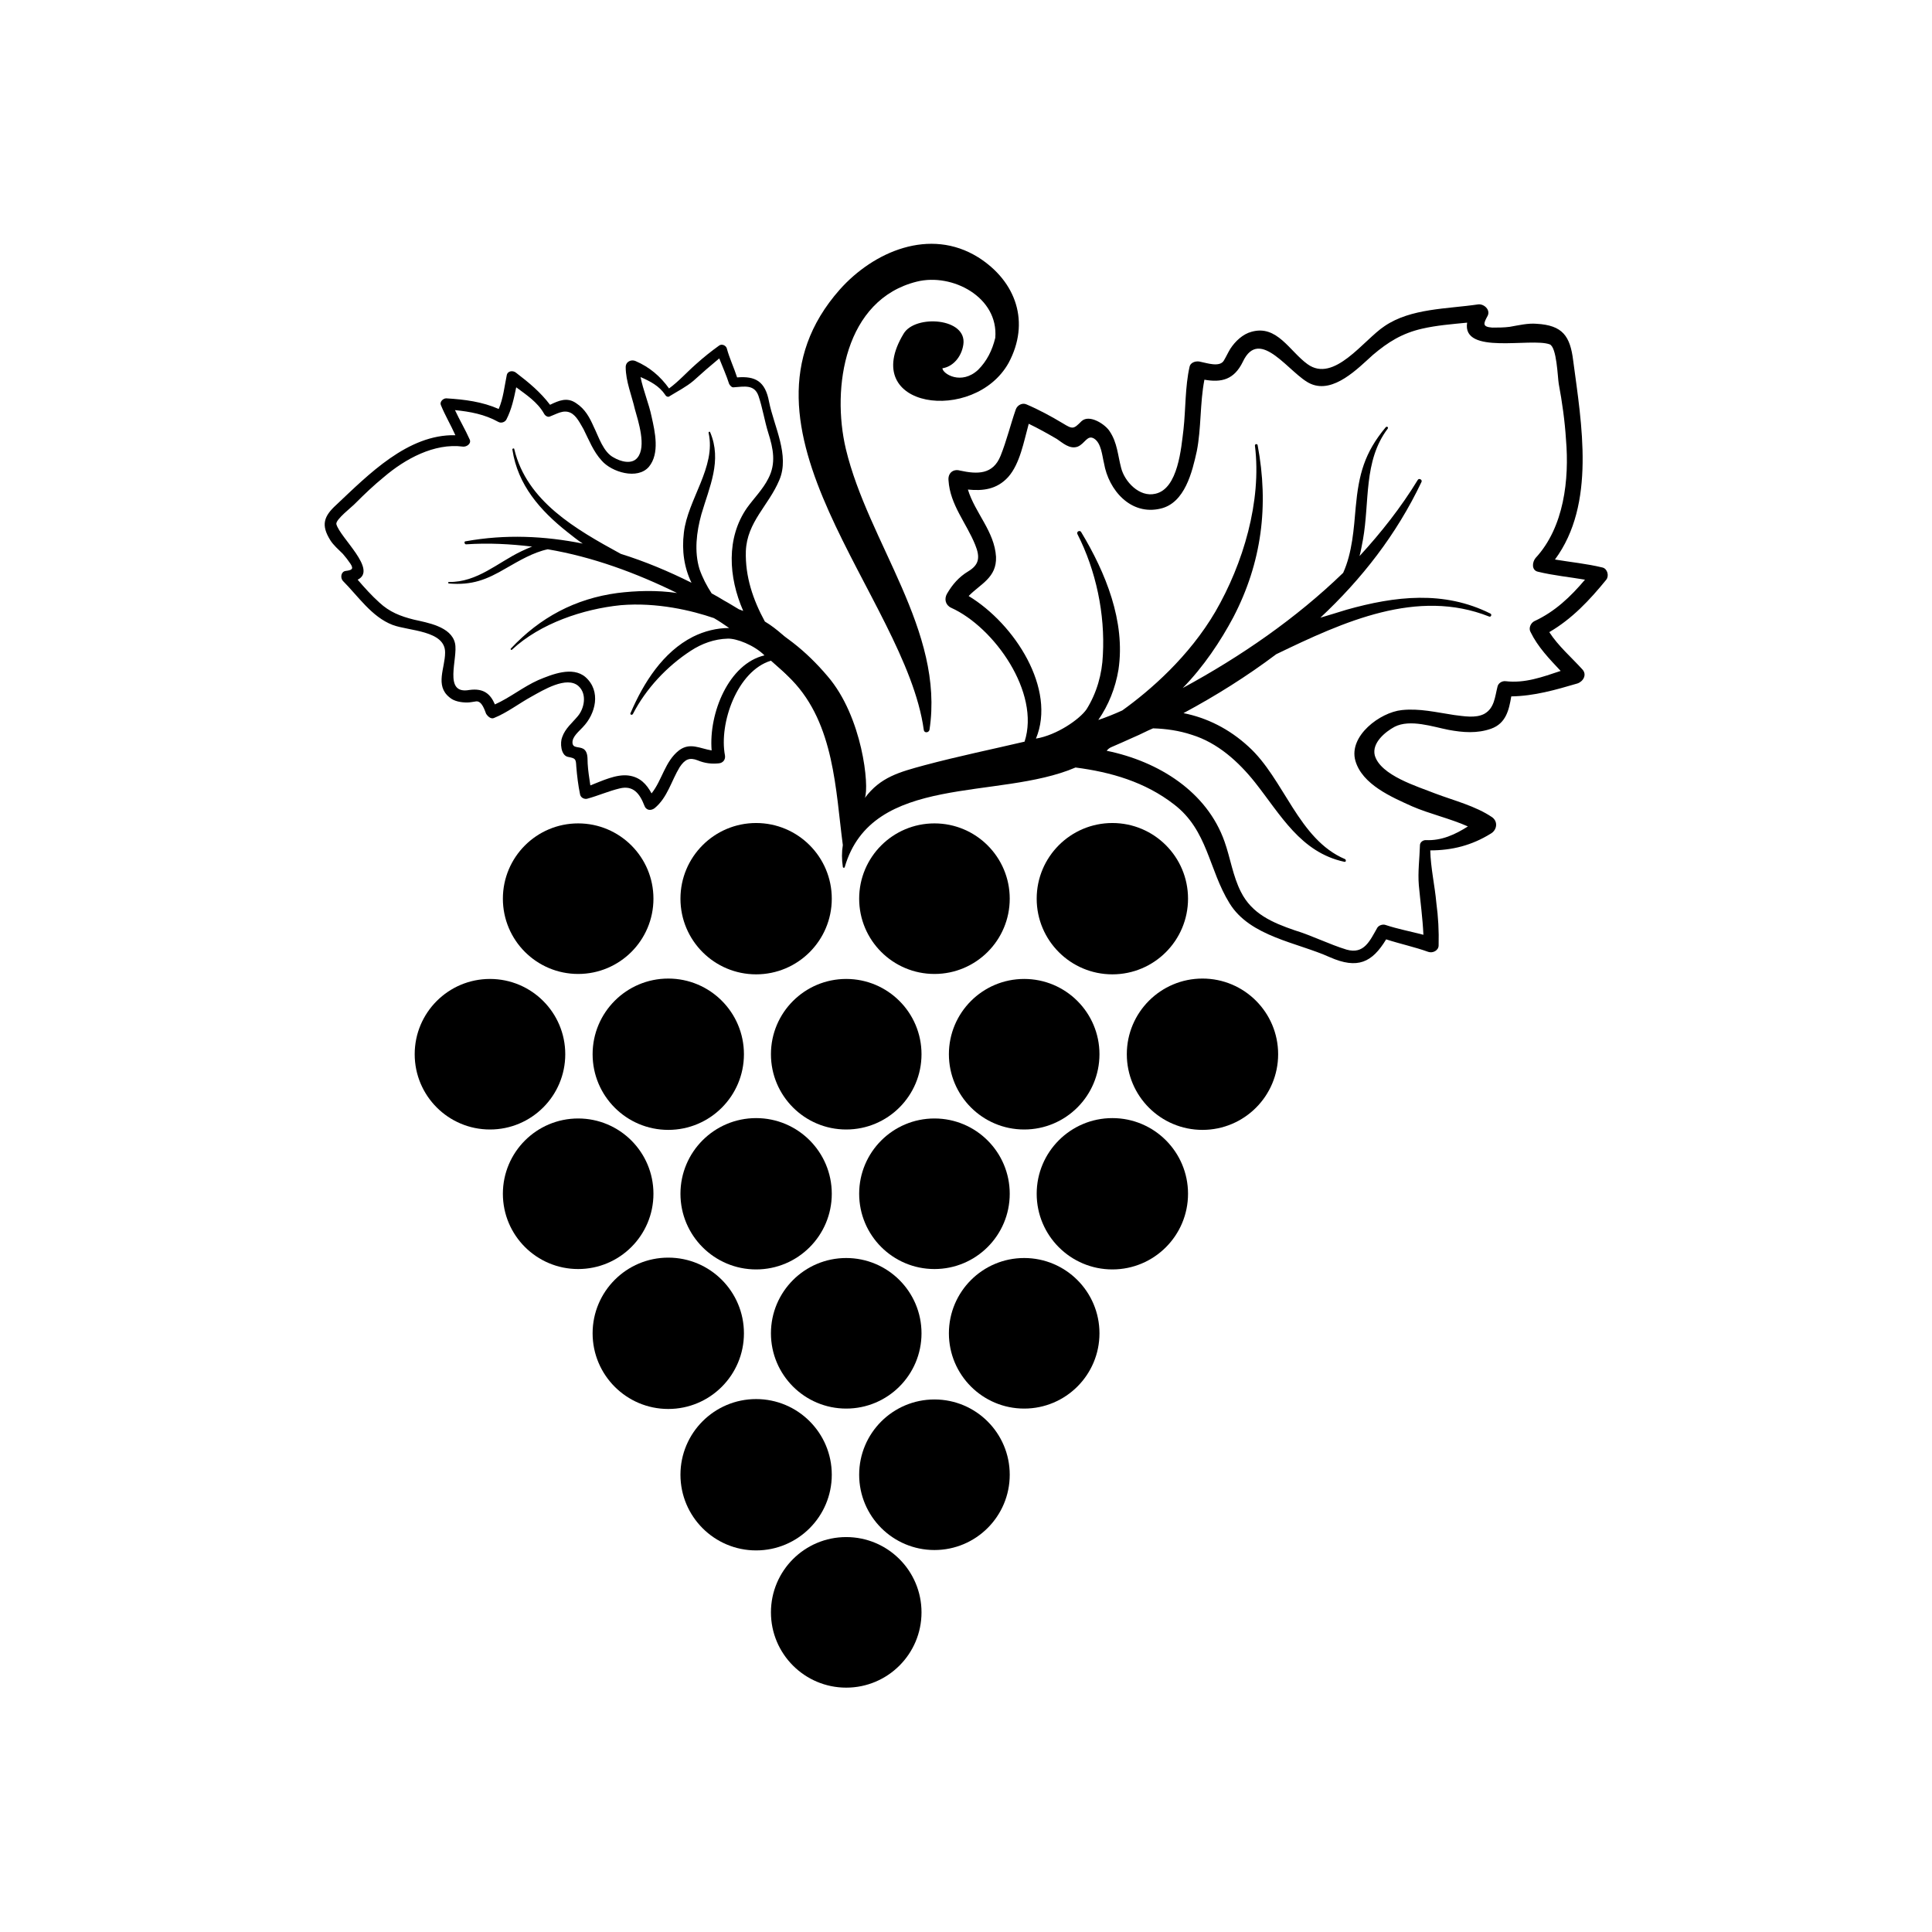
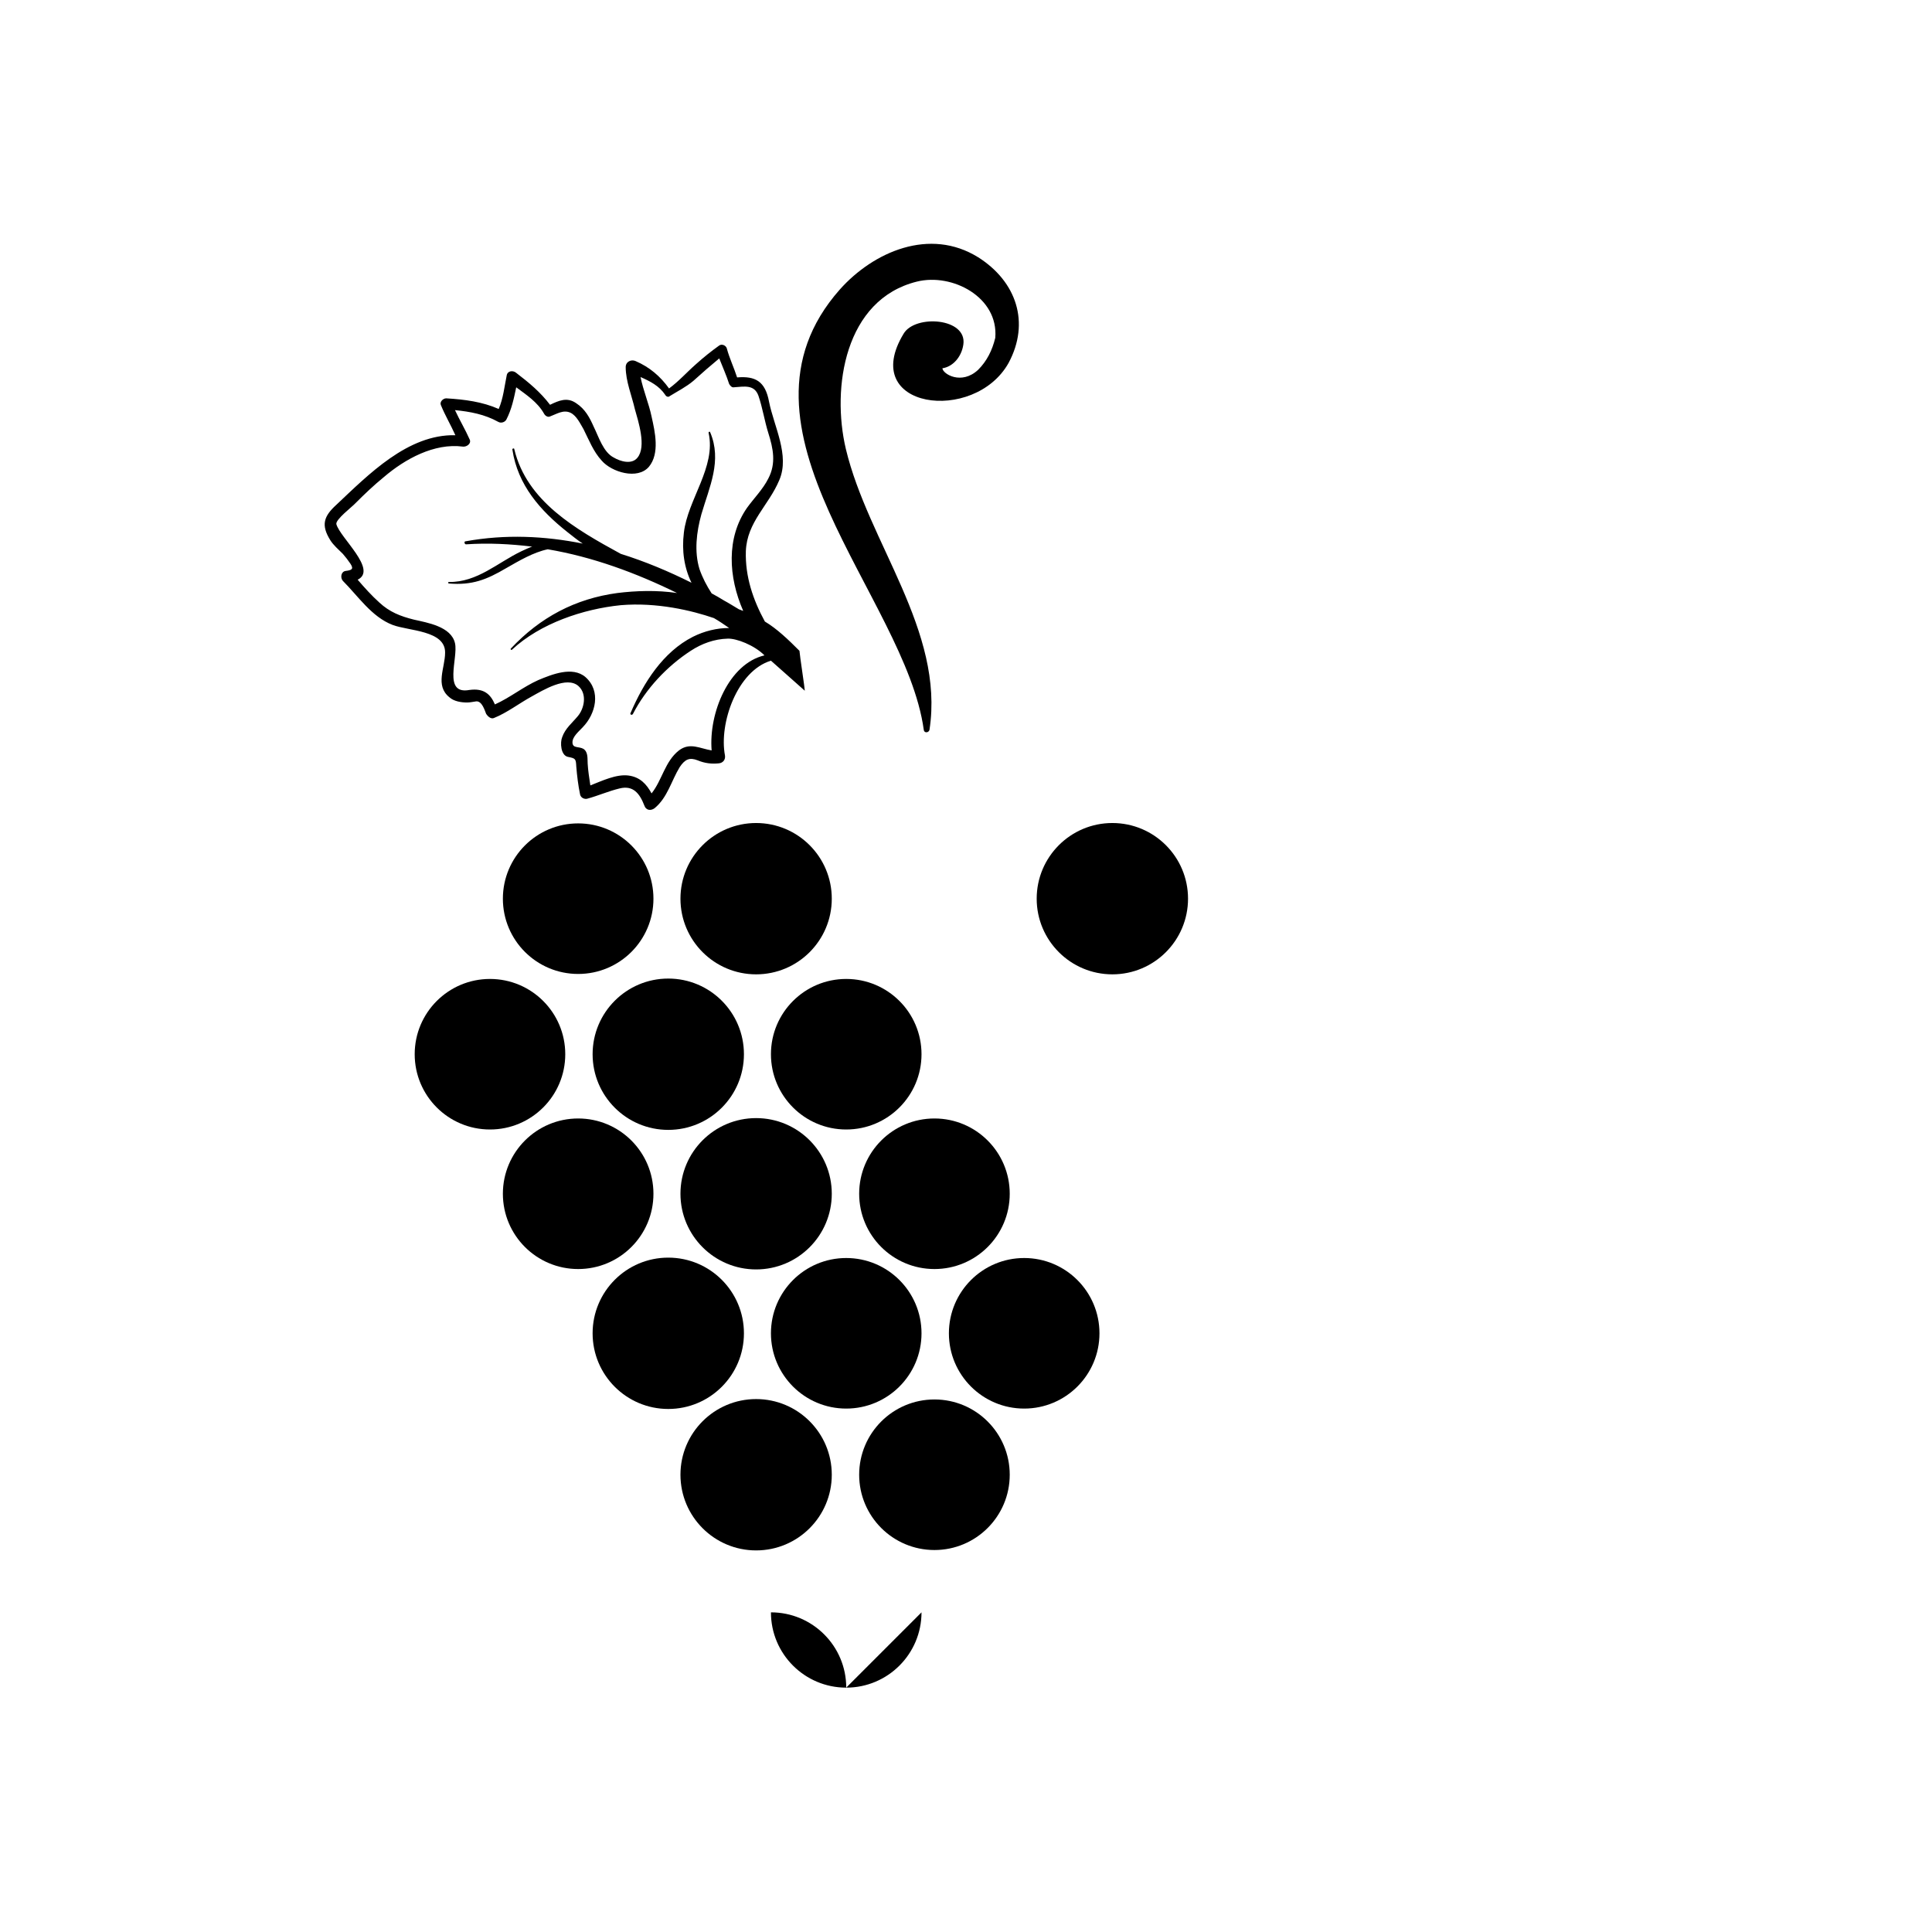
<svg xmlns="http://www.w3.org/2000/svg" fill="#000000" width="800px" height="800px" version="1.1" viewBox="144 144 512 512">
  <g fill-rule="evenodd">
-     <path d="m569.68 297.62c0.805-1.008 0.301-2.922-1.008-3.223-4.133-1.008-8.363-1.41-12.594-2.117 10.883-14.711 7.055-35.973 4.836-52.699-0.805-6.551-2.82-9.371-9.672-9.773-2.316-0.203-4.836 0.402-7.152 0.805-1.512 0.203-3.227 0.203-4.637 0.203-2.723-0.203-2.316-1.109-1.211-3.125 0.805-1.613-1.008-3.223-2.519-3.023-8.16 1.211-17.832 1.008-24.785 5.746-5.543 3.629-13.402 15.215-20.453 10.078-4.738-3.43-8.062-10.484-14.812-8.57-2.32 0.605-4.332 2.519-5.644 4.535-0.605 1.008-1.109 2.117-1.715 3.125-1.105 1.812-4.531 0.605-6.144 0.301-1.008-0.301-2.621 0-2.922 1.309-1.207 5.344-1.008 11.188-1.613 16.629-0.602 4.836-1.41 15.719-7.453 17.027-4.231 1.008-8.16-3.223-9.07-6.852-0.906-3.426-1.008-6.648-3.023-9.672-1.109-1.816-5.34-4.637-7.457-2.723-2.113 2.117-2.316 2.219-4.938 0.605-3.023-1.812-6.348-3.629-9.672-5.039-1.109-0.504-2.418 0.203-2.82 1.312-1.41 4.031-2.418 8.262-4.031 12.293-2.016 5.039-6.144 4.938-10.781 3.93-1.812-0.504-3.227 0.703-3.023 2.617 0.402 6.449 4.734 11.285 7.055 17.027 1.41 3.426 1.008 5.34-1.812 7.055-2.519 1.512-4.234 3.527-5.644 5.945-0.805 1.41-0.402 3.023 1.109 3.727 11.383 5.141 23.676 22.473 19.445 35.473-8.566 2.012-17.43 3.828-26.5 6.246-6.652 1.812-11.688 3.121-15.82 8.664 1.211-3.023-0.605-21.461-9.875-32.242-11.688-13.805-24.988-19.145-42.824-20.758-2.316-0.203 11.992-0.504 33.352 21.766 11.285 11.688 11.586 29.223 13.504 43.73-0.301 1.812-0.301 3.828 0 5.742 0 0.301 0.402 0.402 0.504 0.102 7.254-24.988 40.707-17.633 61.164-26.398 9.371 1.211 18.438 3.828 26.098 9.773 8.969 6.852 9.168 17.23 14.711 26.199 5.441 8.867 17.938 10.379 26.602 14.309 7.356 3.223 11.184 1.406 14.91-4.738 3.727 1.211 7.559 2.016 11.184 3.324 1.211 0.402 2.719-0.402 2.719-1.715 0.102-3.828-0.102-7.559-0.605-11.285-0.398-4.531-1.508-9.27-1.609-13.902 5.742 0 10.984-1.309 16.02-4.434 1.617-0.906 2.019-3.125 0.406-4.332-4.434-3.023-10.176-4.434-15.215-6.348-4.535-1.812-14.41-4.734-15.922-10.078-0.805-3.324 2.824-6.246 5.242-7.555 4.133-2.117 10.176 0 14.309 0.805 3.828 0.707 7.559 1.008 11.285-0.301 3.93-1.414 4.734-4.938 5.34-8.566 6.144-0.102 11.688-1.715 17.531-3.426 1.512-0.504 2.621-2.316 1.309-3.731-2.922-3.223-6.348-6.144-8.766-9.871 6.047-3.527 10.68-8.465 15.113-13.906zm-19.043 10.984c-1.008 0.504-1.613 1.914-1.008 2.922 1.914 3.93 4.938 7.055 7.961 10.277-4.836 1.609-9.473 3.324-14.609 2.719-0.906-0.102-1.914 0.504-2.117 1.41-0.703 2.723-0.805 5.746-3.527 7.258-2.316 1.207-5.441 0.602-7.961 0.301-4.734-0.707-9.168-1.812-13.902-1.309-5.746 0.602-14.109 6.852-12.293 13.398 1.812 6.348 9.672 9.676 15.012 12.094 4.637 2.016 10.078 3.223 14.812 5.34-3.324 2.117-6.953 3.828-11.184 3.625-0.707 0-1.41 0.504-1.512 1.211-0.102 3.629-0.605 7.254-0.301 10.781 0.402 4.332 1.008 8.664 1.211 13.098-3.43-0.906-6.754-1.512-10.078-2.617-0.605-0.203-1.613 0-2.117 0.707-2.016 3.527-3.527 7.152-8.16 5.844-4.637-1.414-9.172-3.731-13.805-5.141-5.844-2.016-11.285-4.332-14.207-10.176-2.117-4.133-2.82-9.07-4.332-13.301-4.637-13.199-17.434-21.262-31.234-24.082 0.297-0.406 0.699-0.707 1.105-0.91 2.117-0.906 4.133-1.812 6.144-2.719 1.715-0.707 3.324-1.613 5.039-2.316 3.426 0.102 6.953 0.605 10.277 1.715 6.852 2.113 12.395 7.152 16.727 12.594 6.852 8.664 12.09 18.539 23.68 21.059 0.504 0.102 0.504-0.504 0.199-0.707-12.395-5.238-16.121-21.262-25.594-29.824-5.141-4.734-11.082-7.656-17.23-8.867 8.465-4.535 16.828-9.773 24.586-15.617 17.938-8.664 37.383-17.531 56.426-9.977 0.504 0.203 0.805-0.605 0.301-0.805-12.293-6.144-25.191-4.637-38.09-1.008-2.211 0.703-4.629 1.41-6.945 2.113 10.883-10.176 20.152-21.965 26.801-35.973 0.301-0.605-0.707-1.109-1.008-0.504-4.434 7.258-9.672 13.906-15.418 20.156 0.402-1.41 0.605-2.922 0.906-4.332 1.812-10.078 0.102-20.859 6.551-29.422 0.301-0.402-0.203-0.707-0.504-0.402-5.641 6.746-7.152 12.492-7.957 21.156-0.504 5.742-0.91 12.09-3.328 17.434-12.492 12.09-27.105 22.164-42.52 30.527 5.543-5.644 10.078-12.496 13.402-18.742 7.555-14.508 9.469-29.621 6.445-45.645-0.098-0.402-0.805-0.301-0.703 0.203 1.812 14.711-3.125 31.234-10.48 43.934-6.953 11.887-17.23 20.855-24.688 26.195-2.016 0.91-4.231 1.816-6.348 2.519 2.719-3.93 4.535-8.465 5.34-13.301 1.918-12.797-3.426-25.793-9.871-36.477-0.305-0.602-1.312-0.199-1.008 0.504 4.938 9.676 7.356 21.16 6.75 32.043-0.203 5.039-1.613 10.078-4.332 14.41-1.816 2.621-7.859 6.852-13.402 7.758 5.441-13.098-5.543-30.328-17.836-37.785 3.125-3.223 7.457-4.836 7.254-10.379-0.402-6.75-5.539-11.586-7.453-17.836 3.93 0.402 7.656 0 10.68-3.324 3.125-3.527 4.133-9.371 5.441-14.105 2.519 1.207 5.039 2.621 7.457 4.031 1.512 1.008 3.426 2.82 5.543 2.016 1.914-0.805 2.519-3.223 4.332-2.117 1.914 1.211 2.117 4.535 2.621 6.551 1.211 7.055 7.055 13.906 15.012 11.992 6.449-1.512 8.363-9.773 9.574-15.215 1.211-6.144 0.805-12.695 2.016-18.941 4.535 0.805 7.859 0 10.176-4.734 4.535-9.672 12.594 3.527 18.035 5.844 6.043 2.613 12.492-4.137 16.422-7.664 4.031-3.426 7.762-5.742 13-6.953 3.93-0.906 7.961-1.211 11.992-1.613-1.414 8.668 16.926 3.93 21.863 5.746 1.914 0.707 2.117 8.766 2.418 10.48 0.906 4.836 1.613 9.875 1.914 14.711 0.906 10.578-0.504 23.277-8.062 31.438-0.906 1.105-1.105 3.223 0.605 3.625 4.133 1.008 8.363 1.41 12.496 2.117-3.828 4.535-7.961 8.465-13.402 10.984z" />
    <path d="m348.31 319.09c2.922 2.621 5.945 5.238 8.969 7.961-0.102-0.605-0.102-1.211-0.203-1.715-0.402-3.121-0.906-6.043-1.211-8.863-2.922-2.926-5.945-5.848-9.168-7.762-3.125-5.742-5.238-11.891-5.039-18.641 0.301-7.758 6.047-12.09 8.867-18.844 2.82-6.551-1.41-14.207-2.719-20.758-1.008-5.441-3.629-6.852-8.465-6.449-0.805-2.519-2.016-5.039-2.719-7.656-0.203-0.805-1.309-1.309-2.016-0.805-2.117 1.512-4.133 3.125-6.148 4.938-2.418 2.117-4.535 4.535-7.152 6.449-2.32-3.223-5.141-5.644-8.867-7.254-1.109-0.504-2.621 0.098-2.621 1.609 0 3.727 1.613 7.559 2.418 11.082 0.906 3.223 3.125 9.977 0.707 12.898-1.512 1.914-4.535 1.008-6.246 0-2.824-1.406-4.031-5.539-5.344-8.16-1.105-2.519-2.316-4.734-4.633-6.246-2.418-1.715-4.637-0.707-6.953 0.402-2.519-3.324-5.543-5.844-8.969-8.465-0.805-0.703-2.316-0.602-2.519 0.707-0.605 2.922-0.906 6.047-2.117 8.867-4.332-1.914-8.965-2.519-13.902-2.82-0.906 0-1.812 1.008-1.41 1.812 1.105 2.719 2.617 5.238 3.828 7.961-12.598-0.305-23.074 10.477-31.539 18.438-3.324 3.023-4.133 5.34-1.613 9.371 0.809 1.312 2.219 2.519 3.328 3.629 0.707 0.805 1.41 1.715 2.016 2.621 1.008 1.512 0.203 1.715-1.309 1.914-1.211 0.199-1.414 1.812-0.707 2.617 4.031 4.031 7.656 9.574 13.199 11.688 4.231 1.613 14.004 1.414 13.902 7.356 0 4.031-2.719 8.664 1.109 11.789 1.211 1.109 3.125 1.41 4.734 1.41 0.805 0 1.613-0.203 2.418-0.301 1.512-0.102 2.215 2.316 2.621 3.324 0.402 0.605 1.211 1.414 2.016 1.109 3.527-1.41 6.75-3.93 10.078-5.742 2.922-1.613 9.27-5.543 12.391-2.723 2.316 2.117 1.512 5.945-0.203 7.961-1.508 1.816-3.32 3.227-4.129 5.543-0.602 1.41-0.402 4.836 1.512 5.238 2.016 0.402 2.117 0.504 2.215 2.519 0.203 2.519 0.508 5.039 1.012 7.457 0.199 0.906 1.207 1.309 1.914 1.109 2.922-0.805 5.644-2.016 8.566-2.719 3.629-0.906 5.34 1.41 6.551 4.535 0.398 1.207 1.609 1.508 2.715 0.703 3.426-2.82 4.434-7.254 6.648-10.883 1.41-2.117 2.621-2.621 4.734-1.812 1.918 0.805 3.734 1.004 5.648 0.805 1.109-0.102 1.812-1.008 1.613-2.117-1.613-8.465 3.223-22.367 12.191-25.09zm-15.719 23.781c-3.125-0.504-5.742-2.215-8.664 0-3.731 2.922-4.438 7.859-7.258 11.387-1.309-2.418-3.023-4.336-6.144-4.738-3.223-0.402-6.953 1.41-10.078 2.621-0.301-2.016-0.605-3.93-0.707-5.742-0.098-1.211 0.203-3.023-1.105-3.93-1.211-0.707-2.82-0.102-2.922-1.613-0.102-1.613 1.715-3.023 2.719-4.133 3.426-3.527 4.938-9.574 0.707-13.301-3.426-2.922-8.867-0.703-12.496 0.809-4.031 1.812-7.457 4.637-11.488 6.449-1.207-2.824-3.019-4.336-6.75-3.832-7.152 1.312-2.922-8.461-3.828-12.391-1.008-4.434-7.356-5.441-10.883-6.246-3.625-0.91-6.449-2.019-9.168-4.535-2.016-1.816-3.93-3.93-5.742-6.047 5.34-2.621-4.637-11.082-5.644-14.711-0.301-1.211 4.231-4.637 5.039-5.543 2.418-2.418 4.836-4.734 7.559-6.953 5.543-4.734 13.301-9.07 20.957-8.062 0.906 0.102 2.215-0.707 1.812-1.812-1.207-2.719-2.719-5.238-3.93-7.859 4.031 0.402 7.859 1.109 11.488 3.125 0.707 0.402 1.715 0.102 2.117-0.605 1.41-2.719 2.016-5.644 2.621-8.566 2.719 2.016 5.644 3.93 7.356 6.953 0.301 0.605 1.004 1.008 1.508 0.809 1.914-0.707 3.629-1.914 5.543-1.008 1.613 0.805 2.519 2.82 3.426 4.332 1.512 3.023 2.617 5.945 4.836 8.363 2.621 3.023 9.473 5.141 12.496 1.613 2.922-3.527 1.613-9.27 0.707-13.301-0.707-3.426-2.219-6.953-2.926-10.48 2.519 1.109 4.938 2.316 6.551 4.734 0.203 0.402 0.805 0.707 1.211 0.301 2.117-1.309 4.332-2.418 6.246-4.031 2.215-2.016 4.535-4.031 6.852-5.945 0.906 2.32 1.914 4.539 2.617 6.754 0.203 0.402 0.707 1.008 1.211 0.906 2.82-0.199 5.441-0.805 6.551 2.219 1.105 3.223 1.609 6.652 2.617 9.875 1.309 4.133 2.117 8.062 0 12.09-1.41 2.824-3.828 5.242-5.641 7.762-5.543 7.961-4.938 18.34-1.008 27.305-0.402-0.102-0.707-0.301-1.109-0.402-1.211-0.707-2.621-1.613-3.93-2.316-1.109-0.707-2.219-1.312-3.324-1.918-1.312-2.012-2.418-4.129-3.227-6.445-1.41-4.637-0.805-9.777 0.504-14.512 2.117-7.254 5.543-14.207 2.32-21.766-0.102-0.301-0.504 0-0.402 0.203 2.016 9.07-5.543 17.633-6.551 26.398-0.605 4.836 0.102 9.371 2.016 13.301-6.047-3.023-12.293-5.644-18.742-7.656-11.992-6.551-24.887-13.906-28.215-27.711 0-0.402-0.605-0.203-0.504 0.102 1.41 9.371 7.356 16.121 14.609 21.863 1.309 1.008 2.621 2.117 4.031 3.023-10.078-2.016-20.453-2.519-31.035-0.605-0.504 0-0.301 0.805 0.102 0.805 5.844-0.402 11.688-0.102 17.531 0.605-0.906 0.305-1.914 0.809-2.82 1.211-6.348 3.023-11.688 8.262-19.246 8.164-0.301 0-0.203 0.402 0 0.402 6.144 0.504 9.977-1.008 15.113-4.031 3.527-2.016 7.254-4.231 11.082-5.039 11.895 2.016 23.383 6.25 34.262 11.59-5.34-0.805-10.984-0.605-15.82 0-11.184 1.512-20.453 6.449-28.215 14.711-0.199 0.199 0.105 0.504 0.305 0.301 7.457-6.953 18.844-10.781 28.82-11.789 9.574-0.805 18.844 1.41 24.688 3.426 1.41 0.805 2.719 1.715 4.031 2.621-3.223 0-6.551 0.805-9.574 2.316-7.961 4.031-13.098 12.191-16.523 20.152-0.305 0.402 0.301 0.805 0.602 0.305 3.426-6.648 8.969-12.594 15.316-16.727 2.922-1.914 6.246-3.125 9.773-3.223 2.316-0.105 7.055 1.711 9.773 4.43-9.469 2.219-14.812 15.316-14.004 25.191z" />
    <path d="m293.8 423.38c0 11.02-8.934 19.949-19.953 19.949s-19.949-8.93-19.949-19.949 8.93-19.949 19.949-19.949 19.953 8.93 19.953 19.949" />
    <path d="m341.15 423.38c0 11.074-8.977 20.051-20.051 20.051-11.074 0-20.051-8.977-20.051-20.051s8.977-20.051 20.051-20.051c11.074 0 20.051 8.977 20.051 20.051" />
    <path d="m388.21 423.38c0 11.02-8.934 19.949-19.953 19.949-11.02 0-19.949-8.93-19.949-19.949s8.93-19.949 19.949-19.949c11.02 0 19.953 8.93 19.953 19.949" />
-     <path d="m435.37 423.38c0 11.02-8.934 19.949-19.953 19.949-11.016 0-19.949-8.93-19.949-19.949s8.934-19.949 19.949-19.949c11.02 0 19.953 8.93 19.953 19.949" />
    <path d="m317.17 460.36c0 11.02-8.934 19.949-19.949 19.949-11.02 0-19.953-8.93-19.953-19.949s8.934-19.953 19.953-19.953c11.016 0 19.949 8.934 19.949 19.953" />
    <path d="m364.43 460.36c0 11.074-8.977 20.051-20.051 20.051-11.074 0-20.051-8.977-20.051-20.051s8.977-20.051 20.051-20.051c11.074 0 20.051 8.977 20.051 20.051" />
    <path d="m411.59 460.36c0 11.02-8.934 19.949-19.949 19.949-11.02 0-19.953-8.93-19.953-19.949s8.934-19.953 19.953-19.953c11.016 0 19.949 8.934 19.949 19.953" />
-     <path d="m458.84 460.36c0 11.074-8.977 20.051-20.051 20.051s-20.055-8.977-20.055-20.051 8.98-20.051 20.055-20.051 20.051 8.977 20.051 20.051" />
    <path d="m317.17 382.16c0 11.02-8.934 19.949-19.949 19.949-11.02 0-19.953-8.93-19.953-19.949 0-11.02 8.934-19.953 19.953-19.953 11.016 0 19.949 8.934 19.949 19.953" />
    <path d="m364.43 382.16c0 11.074-8.977 20.051-20.051 20.051-11.074 0-20.051-8.977-20.051-20.051 0-11.074 8.977-20.051 20.051-20.051 11.074 0 20.051 8.977 20.051 20.051" />
-     <path d="m411.59 382.16c0 11.02-8.934 19.949-19.949 19.949-11.02 0-19.953-8.93-19.953-19.949 0-11.02 8.934-19.953 19.953-19.953 11.016 0 19.949 8.934 19.949 19.953" />
    <path d="m458.84 382.16c0 11.074-8.977 20.051-20.051 20.051s-20.055-8.977-20.055-20.051c0-11.074 8.98-20.051 20.055-20.051s20.051 8.977 20.051 20.051" />
    <path d="m364.43 534.82c0 11.074-8.977 20.055-20.051 20.055-11.074 0-20.051-8.98-20.051-20.055 0-11.074 8.977-20.051 20.051-20.051 11.074 0 20.051 8.977 20.051 20.051" />
    <path d="m411.59 534.82c0 11.02-8.934 19.953-19.949 19.953-11.02 0-19.953-8.934-19.953-19.953 0-11.016 8.934-19.949 19.953-19.949 11.016 0 19.949 8.934 19.949 19.949" />
-     <path d="m482.72 423.38c0 11.074-8.977 20.051-20.051 20.051s-20.051-8.977-20.051-20.051 8.977-20.051 20.051-20.051 20.051 8.977 20.051 20.051" />
    <path d="m341.15 497.34c0 11.074-8.977 20.051-20.051 20.051-11.074 0-20.051-8.977-20.051-20.051 0-11.074 8.977-20.055 20.051-20.055 11.074 0 20.051 8.98 20.051 20.055" />
    <path d="m388.21 497.34c0 11.016-8.934 19.949-19.953 19.949-11.02 0-19.949-8.934-19.949-19.949 0-11.02 8.93-19.953 19.949-19.953 11.02 0 19.953 8.934 19.953 19.953" />
    <path d="m435.37 497.34c0 11.016-8.934 19.949-19.953 19.949-11.016 0-19.949-8.934-19.949-19.949 0-11.02 8.934-19.953 19.949-19.953 11.02 0 19.953 8.934 19.953 19.953" />
-     <path d="m388.21 571.29c0 11.02-8.934 19.953-19.953 19.953-11.02 0-19.949-8.934-19.949-19.953s8.93-19.949 19.949-19.949c11.02 0 19.953 8.93 19.953 19.949" />
+     <path d="m388.21 571.29c0 11.02-8.934 19.953-19.953 19.953-11.02 0-19.949-8.934-19.949-19.953c11.02 0 19.953 8.93 19.953 19.949" />
    <path d="m403.22 212.18c-12.797-7.961-27.711-1.512-36.676 8.562-32.445 36.68 17.43 81.418 22.266 116.68 0.102 0.906 1.309 0.805 1.512 0 4.031-26.301-16.223-49.574-22.168-74.465-3.828-16.223-0.301-39.598 18.844-44.332 9.371-2.316 21.664 4.133 20.758 14.914-0.809 3.32-2.219 6.144-4.535 8.461-4.434 4.133-9.371 1.109-9.473-0.402 2.719-0.402 5.039-2.922 5.543-6.246 1.109-7.152-12.797-8.062-15.82-2.922-12.09 19.949 18.742 23.98 27.812 7.758 5.742-10.684 2.113-21.562-8.062-28.012z" />
  </g>
</svg>